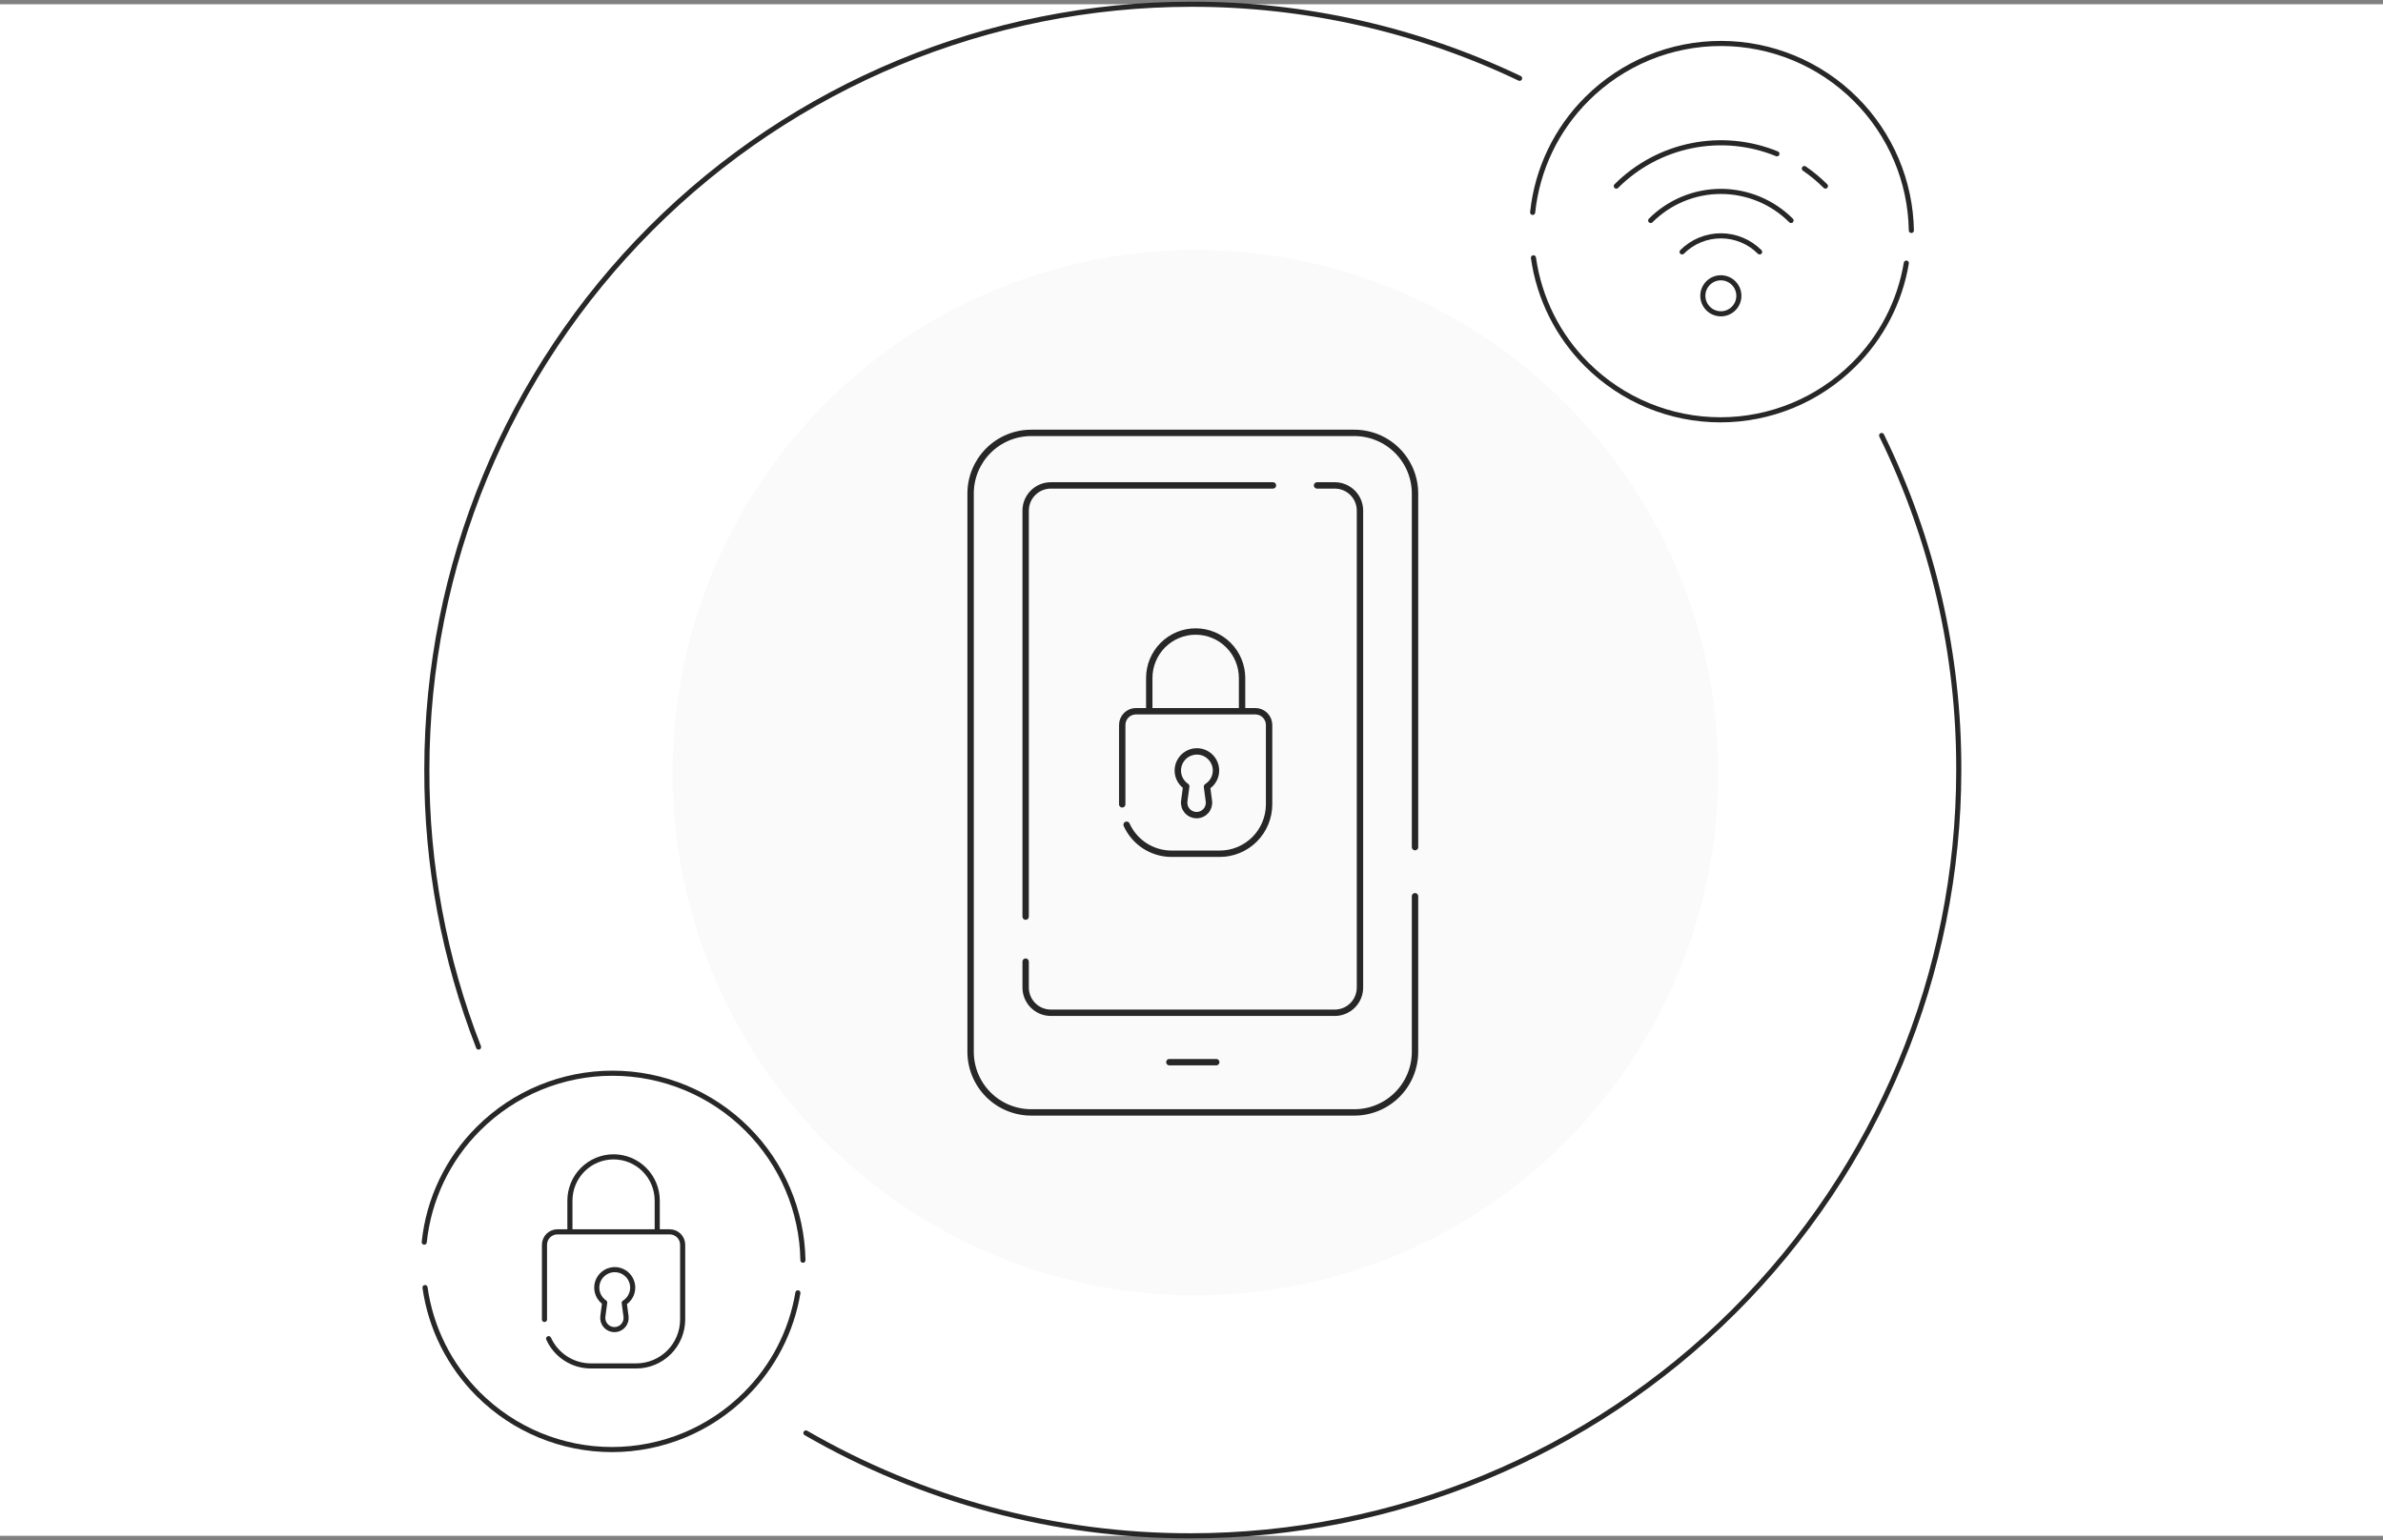
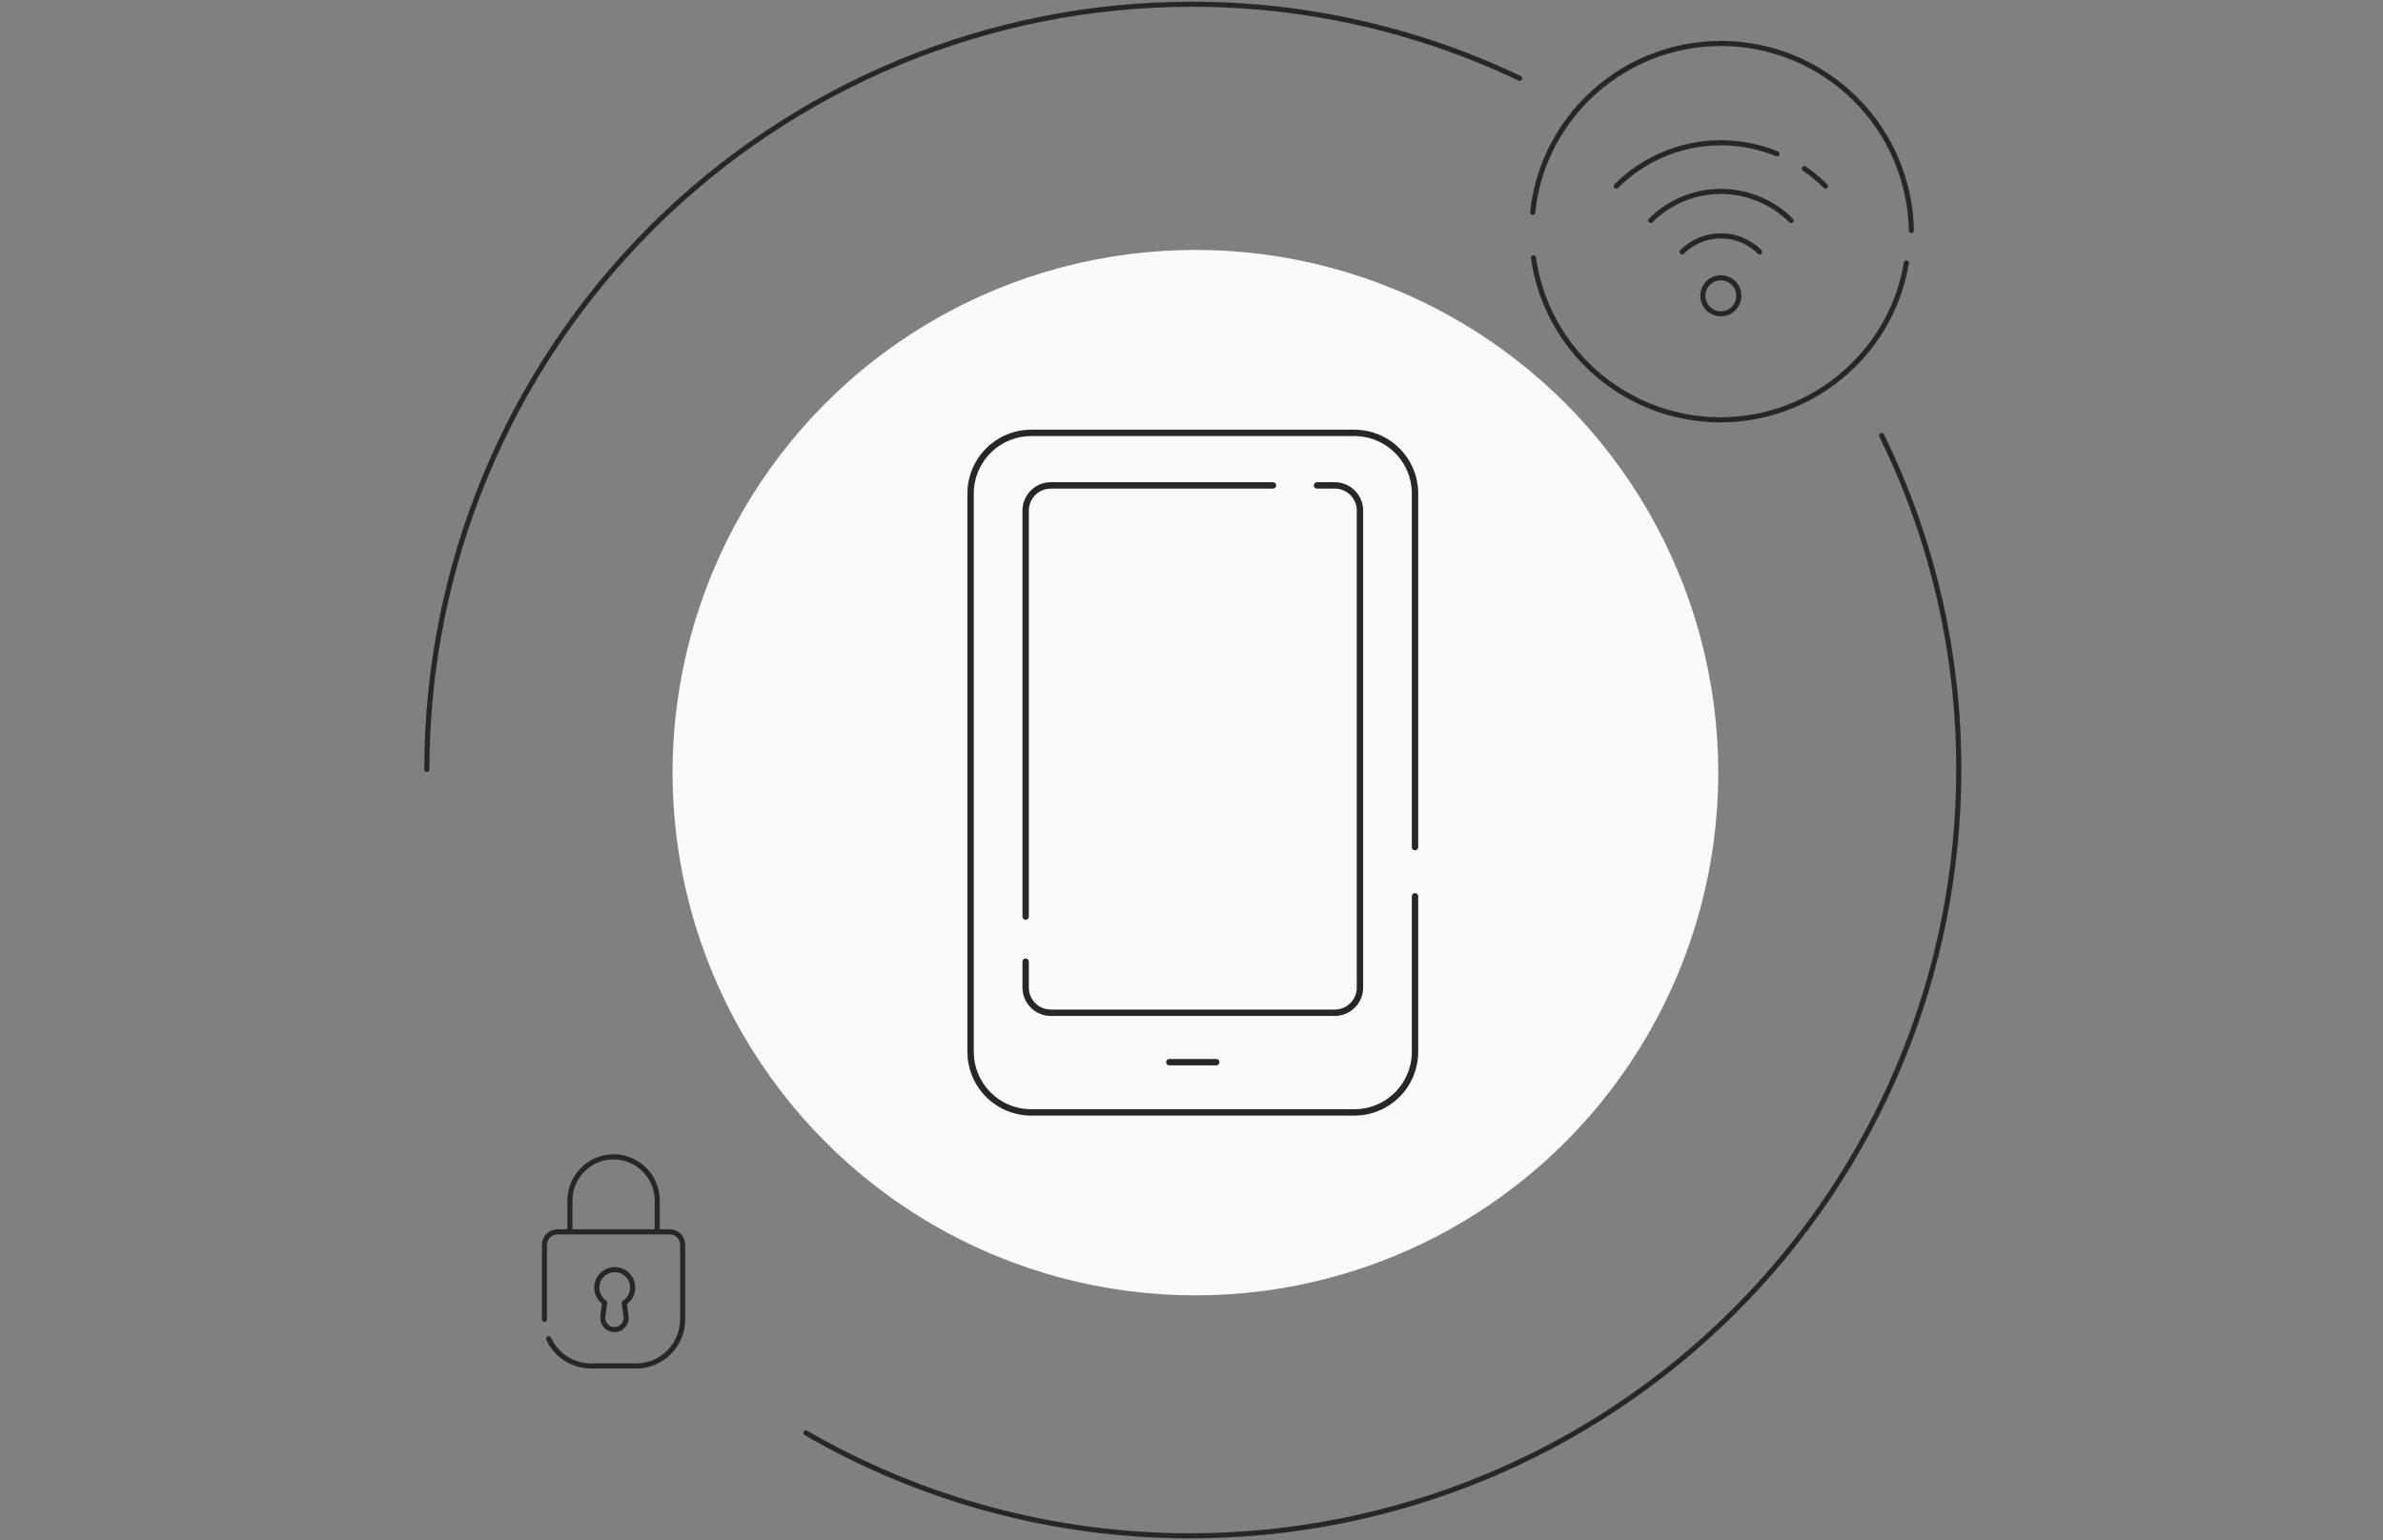
<svg xmlns="http://www.w3.org/2000/svg" width="560" height="362" viewBox="0 0 560 362" fill="none">
  <rect x="0" y="0" width="560" height="362" fill="#808080" stroke="none" />
-   <rect width="560" height="360" transform="translate(0 1)" fill="white" />
  <circle cx="280.922" cy="181.614" r="122.867" fill="#FAFAFA" />
  <path d="M332.526 210.671V247.223C332.526 249.096 332.157 250.95 331.44 252.68C330.724 254.41 329.674 255.981 328.35 257.305C327.026 258.629 325.455 259.679 323.725 260.395C321.995 261.111 320.142 261.479 318.27 261.478H242.338C238.559 261.478 234.935 259.976 232.262 257.303C229.59 254.63 228.089 251.004 228.089 247.223V116.005C228.09 112.225 229.592 108.601 232.264 105.928C234.936 103.255 238.56 101.753 242.338 101.751H318.27C320.142 101.751 321.996 102.119 323.726 102.836C325.456 103.552 327.027 104.603 328.351 105.927C329.675 107.251 330.725 108.823 331.441 110.554C332.157 112.284 332.526 114.138 332.526 116.011V199.117M241.025 215.456V120.017C241.026 118.448 241.649 116.943 242.758 115.833C243.868 114.723 245.372 114.1 246.941 114.099H299.142M309.505 114.099H313.673C315.242 114.1 316.747 114.723 317.856 115.833C318.965 116.943 319.589 118.448 319.59 120.017V232.135C319.588 233.704 318.964 235.208 317.855 236.318C316.746 237.428 315.242 238.052 313.673 238.053H246.941C245.372 238.052 243.868 237.429 242.758 236.319C241.649 235.209 241.026 233.704 241.025 232.135V226.042M274.799 249.668H285.809" stroke="#272727" stroke-width="1.5" stroke-miterlimit="10" stroke-linecap="round" />
-   <path d="M263.72 189.061V170.407C263.72 169.983 263.803 169.563 263.965 169.171C264.127 168.779 264.365 168.423 264.664 168.123C264.963 167.823 265.318 167.585 265.709 167.423C266.1 167.261 266.519 167.177 266.942 167.177H295.01C295.433 167.177 295.852 167.261 296.244 167.423C296.635 167.585 296.99 167.823 297.29 168.123C297.589 168.423 297.826 168.779 297.988 169.171C298.15 169.563 298.234 169.983 298.234 170.407V189.061C298.233 192.142 297.011 195.097 294.837 197.275C292.663 199.454 289.715 200.677 286.64 200.677H275.312C273.085 200.678 270.905 200.035 269.033 198.826C267.16 197.617 265.675 195.894 264.754 193.861M291.882 167.183V159.37C291.882 156.471 290.733 153.691 288.688 151.641C286.643 149.592 283.869 148.44 280.977 148.44C279.545 148.44 278.127 148.723 276.804 149.272C275.481 149.822 274.279 150.627 273.267 151.642C272.254 152.656 271.451 153.861 270.903 155.187C270.355 156.513 270.074 157.934 270.074 159.37V167.183M285.756 181.122C285.757 180.449 285.606 179.784 285.316 179.177C285.027 178.57 284.604 178.035 284.081 177.613C283.558 177.191 282.947 176.892 282.293 176.738C281.64 176.584 280.96 176.579 280.304 176.724C279.434 176.915 278.641 177.362 278.026 178.006C277.41 178.651 277 179.464 276.846 180.343C276.698 181.198 276.8 182.078 277.139 182.876C277.478 183.675 278.04 184.358 278.758 184.843L278.3 188.293C278.244 188.707 278.278 189.127 278.398 189.526C278.518 189.925 278.722 190.294 278.996 190.608C279.27 190.921 279.608 191.173 279.987 191.345C280.366 191.517 280.777 191.606 281.193 191.605C281.609 191.606 282.02 191.517 282.399 191.345C282.778 191.172 283.116 190.921 283.391 190.607C283.665 190.293 283.869 189.924 283.989 189.525C284.109 189.126 284.143 188.705 284.087 188.292L283.638 184.918C284.284 184.518 284.817 183.959 285.187 183.295C285.558 182.63 285.754 181.883 285.756 181.122Z" stroke="#272727" stroke-width="1.5" stroke-miterlimit="10" stroke-linecap="round" stroke-linejoin="round" />
  <path d="M189.386 336.821C216.635 352.564 247.793 361.034 279.803 361C327.669 360.977 373.567 342.018 407.413 308.287C441.259 274.556 460.284 228.814 460.306 181.112C460.398 153.648 454.119 126.726 442.181 102.365" stroke="#272727" stroke-width="1.2" stroke-linecap="round" stroke-linejoin="round" />
-   <path d="M357.099 18.405C333.138 6.976 306.793 0.964 279.95 1C232.313 1.023 186.634 19.978 152.949 53.701C119.265 87.424 100.331 133.155 100.308 180.846C100.229 203.306 104.4 225.439 112.462 246.119" stroke="#272727" stroke-width="1.2" stroke-linecap="round" stroke-linejoin="round" />
-   <path d="M99.693 291.968C100.75 281.862 105.257 272.439 112.455 265.287C120.818 256.93 132.164 252.246 144.001 252.263C155.838 252.28 167.198 256.997 175.584 265.378C183.792 273.571 188.493 284.634 188.687 296.216" stroke="#272727" stroke-width="1.2" stroke-linecap="round" stroke-linejoin="round" />
-   <path d="M187.505 303.889C185.997 312.947 181.678 321.3 175.157 327.768C166.839 336.069 155.561 340.73 143.799 340.726C132.038 340.722 120.756 336.054 112.432 327.747C105.627 320.967 101.22 312.155 99.881 302.649" stroke="#272727" stroke-width="1.2" stroke-linecap="round" stroke-linejoin="round" />
+   <path d="M357.099 18.405C333.138 6.976 306.793 0.964 279.95 1C232.313 1.023 186.634 19.978 152.949 53.701C119.265 87.424 100.331 133.155 100.308 180.846" stroke="#272727" stroke-width="1.2" stroke-linecap="round" stroke-linejoin="round" />
  <path d="M127.952 310.14V292.589C127.952 292.19 128.031 291.795 128.183 291.426C128.335 291.057 128.559 290.722 128.84 290.44C129.122 290.158 129.456 289.934 129.824 289.782C130.192 289.629 130.586 289.55 130.984 289.55H157.391C157.789 289.55 158.184 289.629 158.552 289.781C158.92 289.934 159.254 290.158 159.536 290.44C159.817 290.722 160.041 291.057 160.193 291.426C160.346 291.794 160.424 292.19 160.424 292.589V310.14C160.423 313.038 159.274 315.818 157.228 317.868C155.183 319.917 152.409 321.069 149.517 321.069H138.858C136.763 321.069 134.712 320.464 132.95 319.327C131.189 318.189 129.792 316.568 128.925 314.656M154.448 289.556V282.205C154.448 279.477 153.367 276.862 151.443 274.934C149.519 273.005 146.909 271.922 144.188 271.922C142.841 271.922 141.507 272.188 140.262 272.705C139.018 273.221 137.887 273.979 136.934 274.934C135.981 275.888 135.226 277.022 134.71 278.27C134.195 279.517 133.93 280.854 133.93 282.205V289.556M148.685 302.67C148.685 302.036 148.544 301.411 148.271 300.84C147.998 300.269 147.601 299.766 147.109 299.369C146.617 298.972 146.042 298.691 145.427 298.546C144.812 298.401 144.172 298.396 143.555 298.532C142.737 298.712 141.991 299.132 141.412 299.739C140.832 300.345 140.446 301.11 140.302 301.937C140.162 302.742 140.258 303.569 140.577 304.32C140.896 305.072 141.425 305.714 142.1 306.171L141.669 309.417C141.617 309.806 141.649 310.201 141.762 310.577C141.875 310.952 142.067 311.299 142.324 311.594C142.582 311.89 142.9 312.126 143.256 312.288C143.613 312.45 144 312.533 144.391 312.533C144.783 312.533 145.17 312.45 145.526 312.288C145.883 312.126 146.201 311.889 146.459 311.594C146.717 311.299 146.909 310.952 147.022 310.576C147.135 310.2 147.167 309.805 147.115 309.416L146.692 306.242C147.299 305.865 147.801 305.339 148.149 304.714C148.498 304.089 148.682 303.386 148.685 302.67Z" stroke="#272727" stroke-width="1.2" stroke-miterlimit="10" stroke-linecap="round" stroke-linejoin="round" />
  <path d="M360.171 49.921C361.228 39.815 365.735 30.393 372.933 23.24C381.295 14.883 392.641 10.199 404.479 10.216C416.316 10.233 427.676 14.95 436.062 23.331C444.27 31.525 448.971 42.587 449.165 54.169" stroke="#272727" stroke-width="1.2" stroke-linecap="round" stroke-linejoin="round" />
  <path d="M447.983 61.843C446.475 70.901 442.156 79.254 435.635 85.722C427.317 94.023 416.038 98.684 404.277 98.68C392.515 98.676 381.233 94.008 372.91 85.701C366.104 78.921 361.698 70.109 360.358 60.603" stroke="#272727" stroke-width="1.2" stroke-linecap="round" stroke-linejoin="round" />
  <path d="M395.292 59.207C397.708 56.791 400.985 55.434 404.402 55.434C407.818 55.434 411.095 56.791 413.511 59.207M387.908 51.823C392.282 47.449 398.215 44.992 404.401 44.992C410.587 44.992 416.519 47.449 420.894 51.823M424.018 39.621C425.794 40.839 427.454 42.218 428.976 43.74M379.829 43.745C384.673 38.9 390.84 35.595 397.556 34.243C404.272 32.892 411.237 33.555 417.577 36.15M408.634 69.527C408.634 68.689 408.385 67.871 407.92 67.174C407.454 66.477 406.793 65.934 406.019 65.613C405.244 65.293 404.393 65.209 403.571 65.372C402.749 65.536 401.994 65.939 401.402 66.532C400.809 67.124 400.406 67.879 400.242 68.701C400.079 69.523 400.163 70.374 400.483 71.149C400.804 71.923 401.347 72.584 402.044 73.05C402.74 73.515 403.559 73.764 404.397 73.764C405.521 73.764 406.599 73.318 407.393 72.523C408.187 71.729 408.634 70.651 408.634 69.527Z" stroke="#272727" stroke-width="1.2" stroke-linecap="round" stroke-linejoin="round" />
</svg>